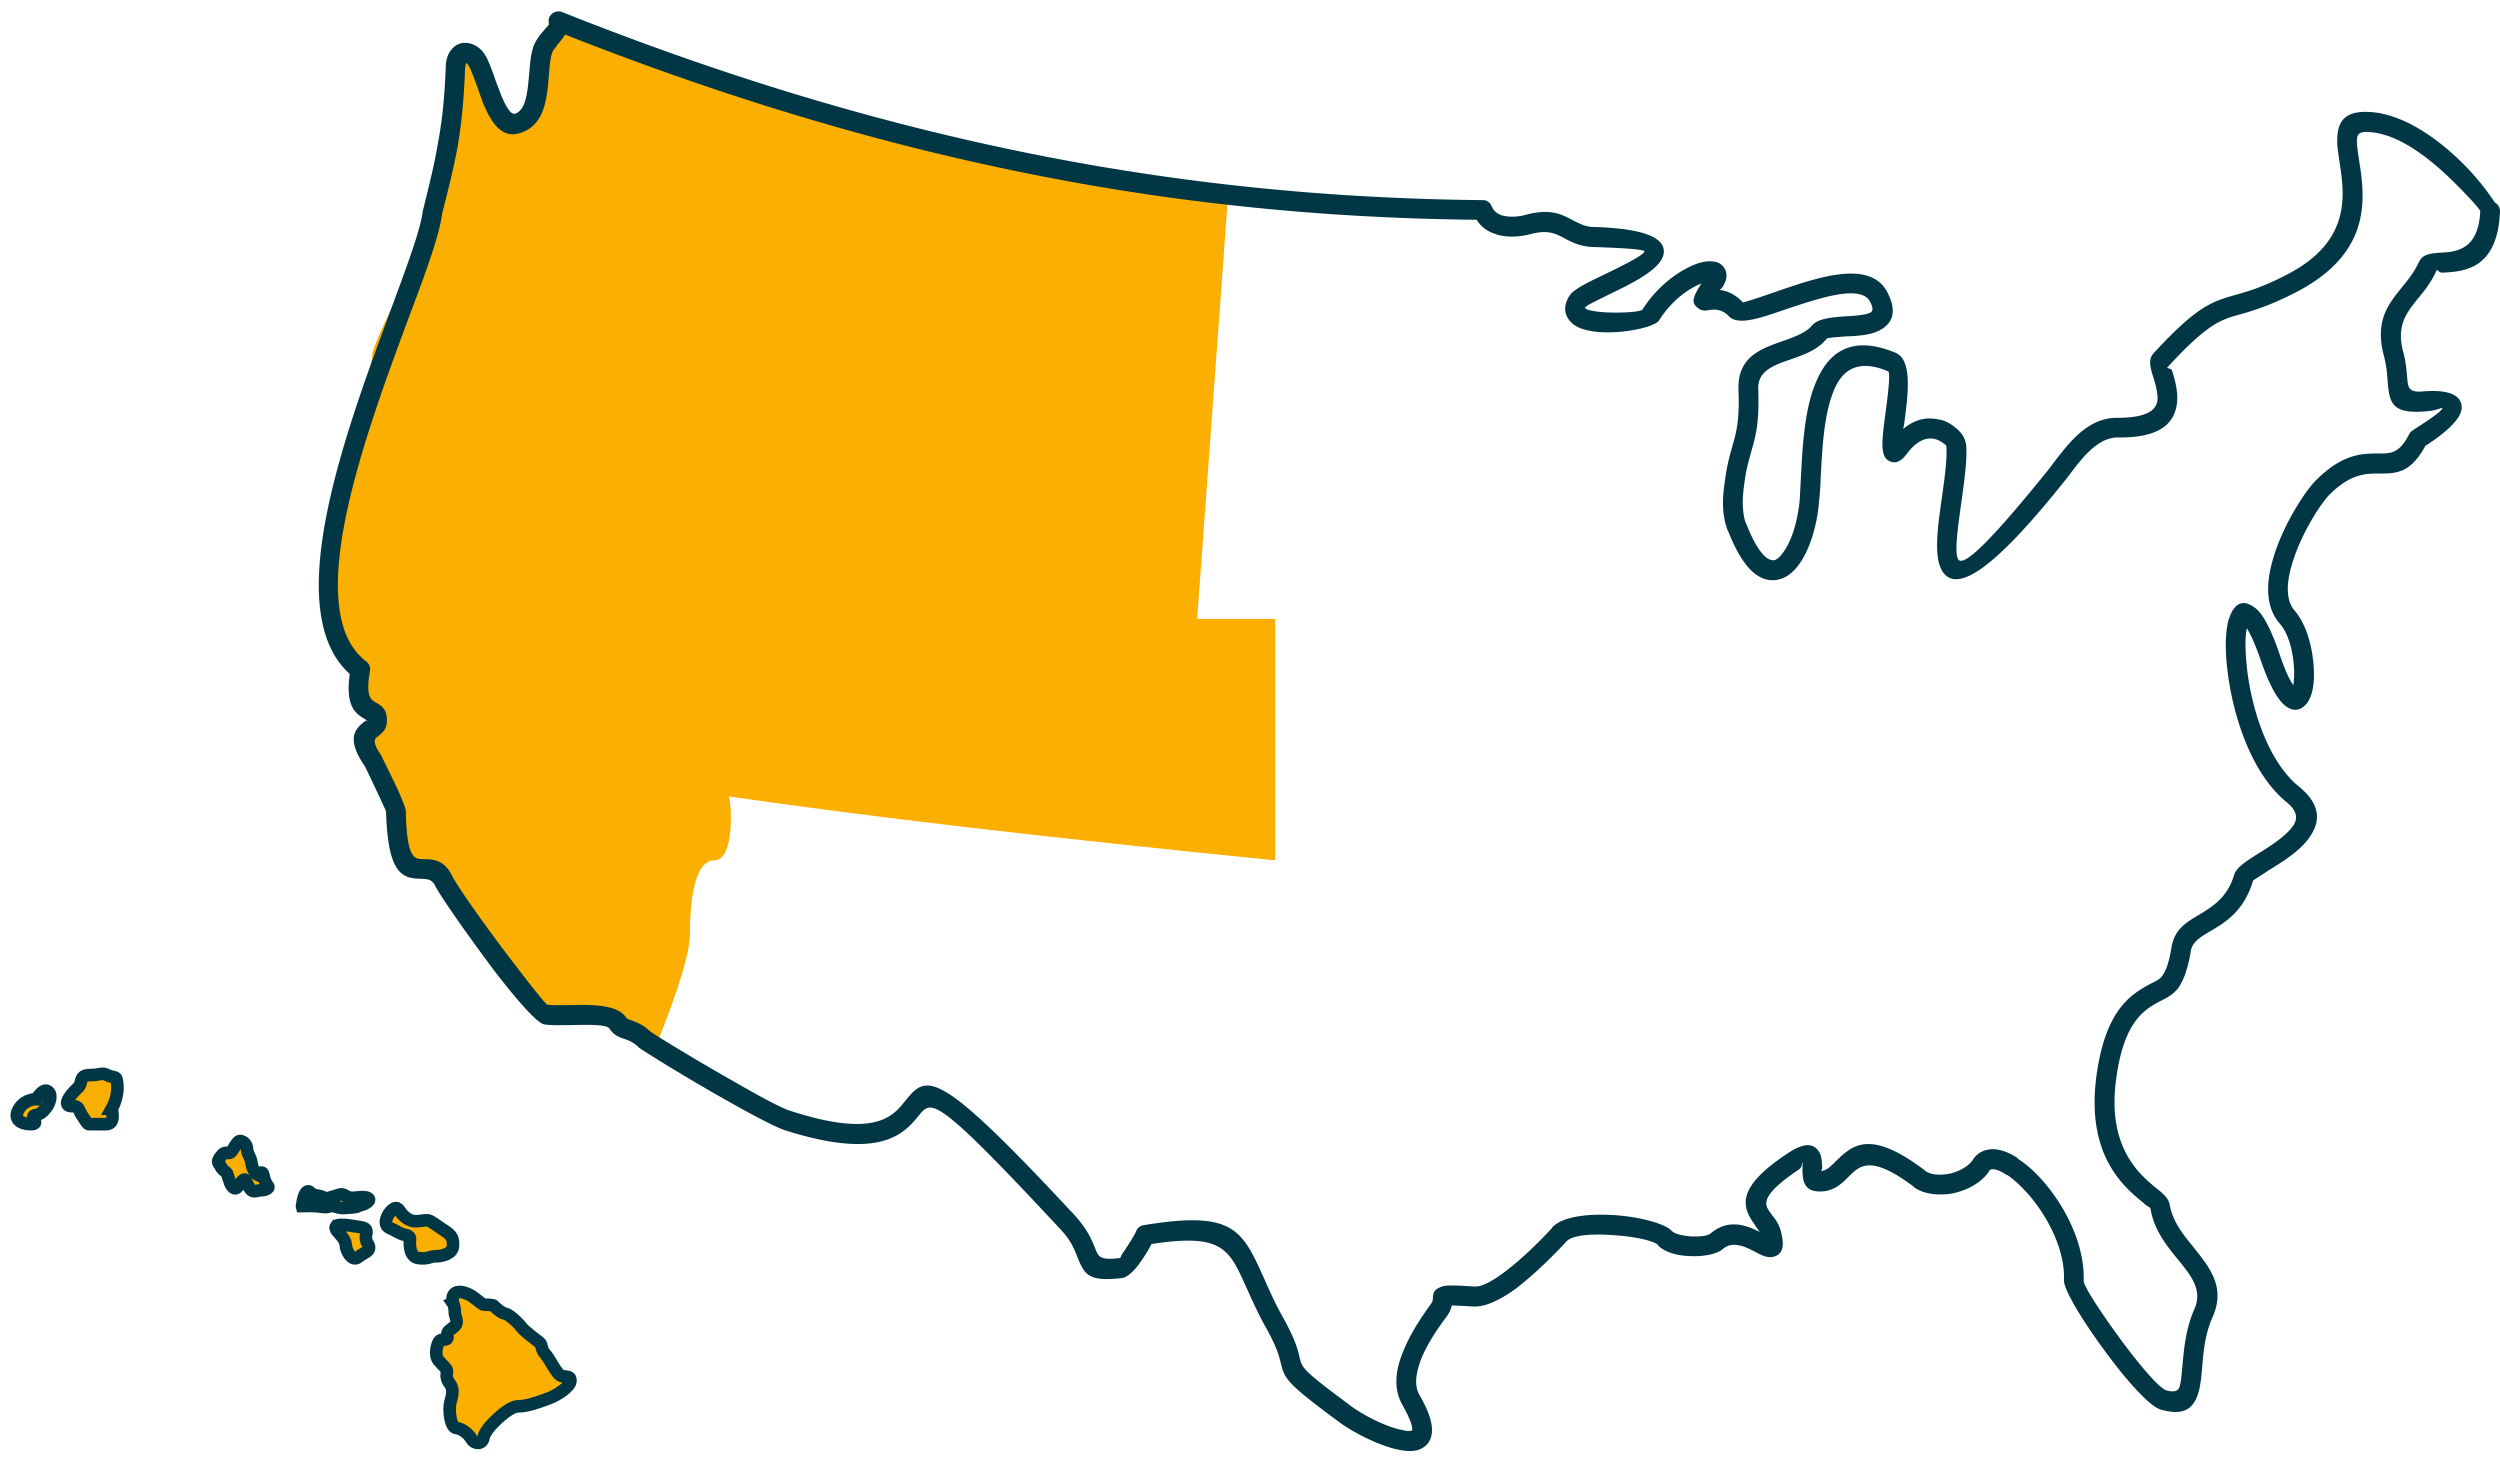
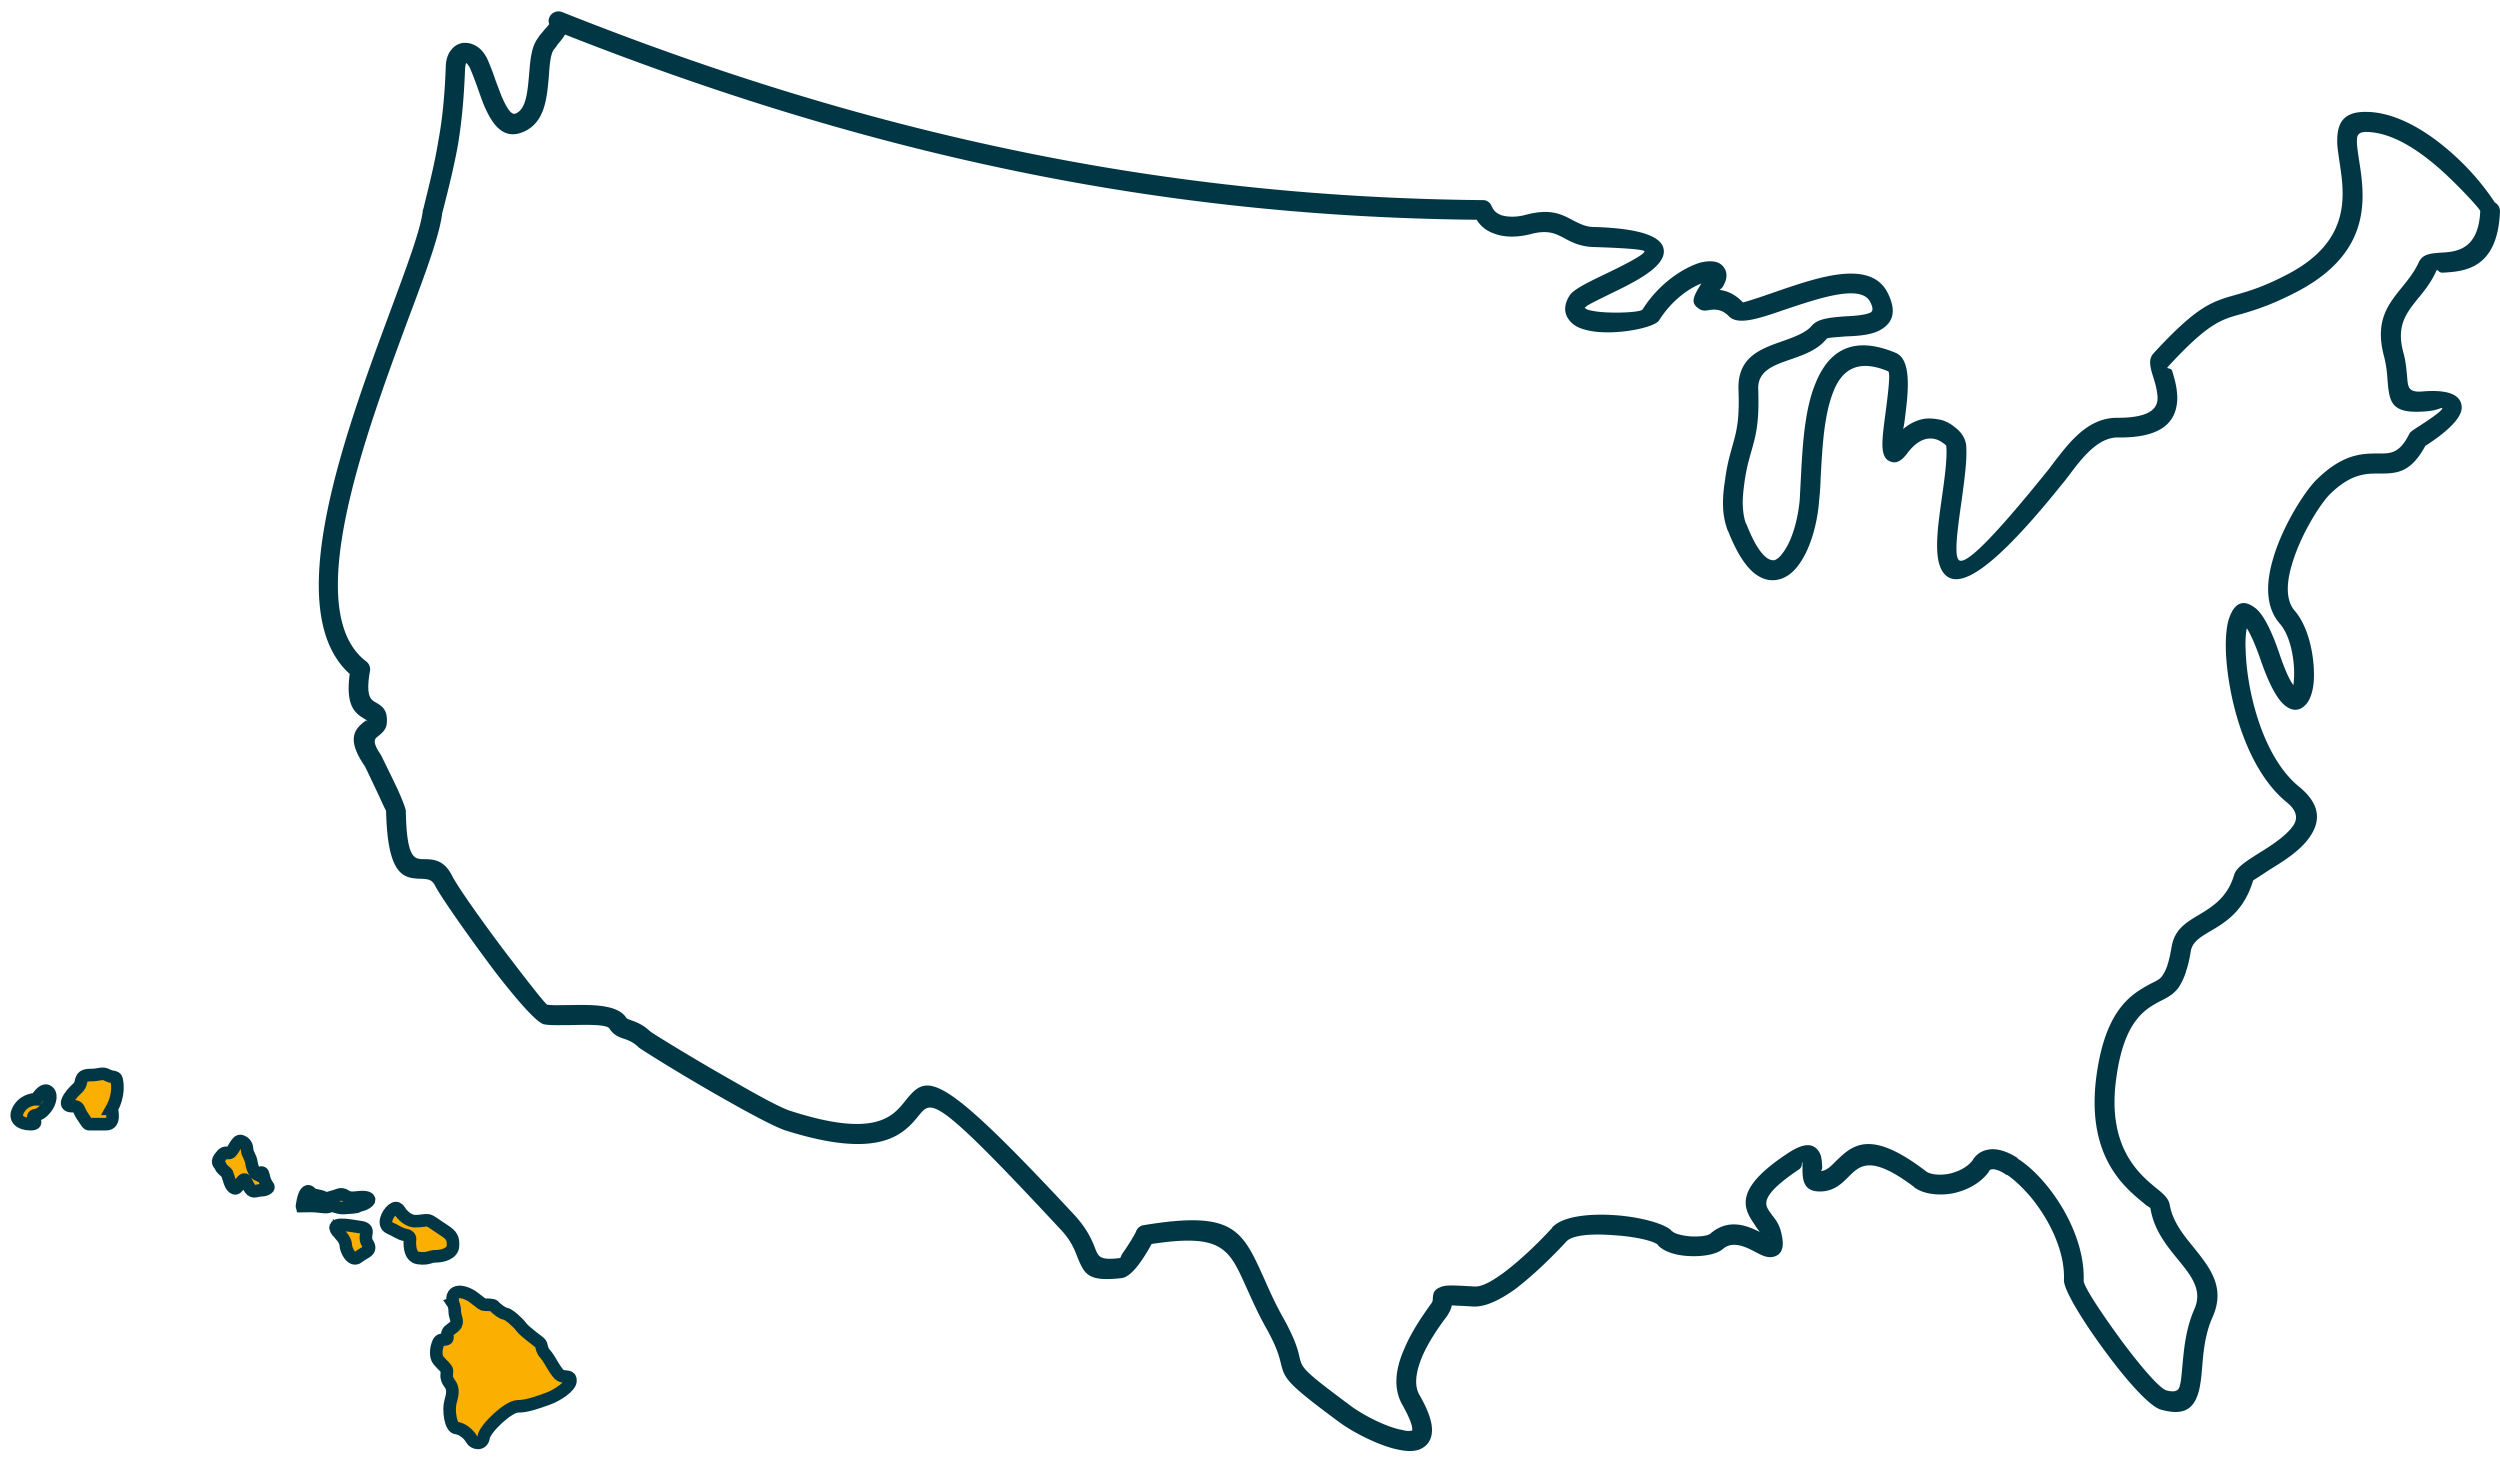
<svg xmlns="http://www.w3.org/2000/svg" width="149" height="87" viewBox="0 0 149 87">
  <g fill="none" fill-rule="evenodd">
-     <path fill="#FBAF00" d="M32.698 1.312C43.54 5.849 57.039 9.28 73.19 11.608c.016-.11-.597 8.317-1.84 25.281H76v14.384c-13.546-1.346-24.407-2.616-32.58-3.81.155.043.441 3.81-.839 3.81s-1.465 2.798-1.465 4.422c0 1.083-.69 3.34-2.069 6.77l-1.805-1.159c-2.412-.312-3.927-.626-4.544-.944-.927-.476-.468-.52-1.54-2.05-.715-1.02-1.667-1.893-2.855-2.617-1.518-2.37-2.979-3.843-4.383-4.422-.54-.223-1.29-5.129-1.839-6.333-.478-1.05.582-1.056 0-2.254C21.004 40.464 20 38.23 20 36.889v-7.21c0-1.62 2.186-7.516 2.186-8.526 0-1.011 4.963-9.75 4.963-12.167V6.639c0-.662-.564-3.628 0-3.423.91.33 3.213 4.223 4.009 4.223.859 0 1.372-2.043 1.54-6.127z" />
    <path fill="#FBAF00" stroke="#013745" stroke-width=".75" d="M27 77.686s.103.152.103.484c0 .33.258.61 0 .865-.257.255-.489.255-.437.61.052.357-.386.026-.54.382-.155.356-.18.816 0 1.043.18.23.515.484.515.636 0 .153-.104.407.153.739.257.33.18.66.052 1.119-.128.457 0 1.526.36 1.551.36.026.772.407.9.663.128.254.645.381.721-.13.078-.507 1.467-1.83 2.032-1.83.567 0 1.236-.254 1.802-.457.566-.205 1.312-.713 1.337-1.045.025-.33-.205-.228-.514-.305-.309-.076-.695-.992-.977-1.297-.284-.305-.18-.56-.334-.687-.155-.127-.927-.688-1.108-.942-.179-.254-.746-.762-.951-.788-.207-.025-.618-.382-.67-.459-.052-.076-.385-.076-.54-.076-.153 0-.128-.025-.67-.432-.538-.408-1.44-.585-1.233.356zm-2.565-3.816s-.125 1.031.497 1.11c.621.08.647-.106 1.046-.106.396 0 .993-.158 1.018-.607.024-.451-.05-.637-.547-.953-.497-.318-.772-.556-.944-.582-.175-.027-.4.052-.747.052-.348 0-.622-.237-.796-.422-.174-.186-.248-.53-.572-.266-.322.266-.597.9-.174 1.086.423.184.622.37.945.422.323.054.274.265.274.265zm-4.225-.356s.398.378.398.688c0 .31.371 1.032.742.723.369-.31.86-.344.553-.826-.307-.481.277-.86-.431-.963-.709-.105-1.972-.38-1.262.378zM18 71.886c.191 0 .502-.022.813 0 .31.022.717.113.837 0s.454.135.837.113c.382-.022.788-.046.86-.113.072-.068.215-.022.501-.203.287-.18.145-.338-.238-.338-.382 0-.717.135-1.004-.068-.287-.202-.478-.022-.693.023-.216.045-.408.18-.622.068-.216-.113-.597-.136-.67-.18-.071-.046-.214-.317-.382-.113-.168.202-.239.81-.239.81zm-2.621-1.865s.262-.331.324.026c.06.356.201.561.282.663.08.102-.182.23-.424.23-.243 0-.466.178-.647-.077-.182-.255-.243-.51-.324-.56-.08-.052-.262.203-.425.433-.16.228-.364 0-.464-.281-.1-.28-.142-.51-.202-.561-.062-.05-.345-.28-.345-.382 0-.102-.302-.178-.06-.51.243-.332.304-.306.546-.28.243.025.445-.816.728-.713.283.1.343.279.364.534.02.255.202.383.262.79.06.409.284.688.385.688zm-8.722-3.934s.246.913-.314.913h-1.03c-.112 0-.112-.066-.404-.488-.291-.425-.134-.586-.626-.586-.493 0-.246-.423.022-.747.27-.326.448-.359.515-.684.068-.326.157-.422.627-.422s.65-.164.94 0c.292.162.516.064.56.26.045.194.18.91-.29 1.754zm-3.789-.251s-.295.57-.737.623c-.444.055.332.541-.296.541s-1.07-.325-.7-.921c.37-.594 1.033-.567 1.033-.567s.405-.704.7-.461c.297.244 0 .785 0 .785z" />
    <path fill="#013745" d="M105.356 73.736c.023 0 .023.024.047 0 .094-.023.047 0-.047 0zm-1.483-43.555c.023.382.07.717.188 1.027l.024.024c.447 1.147.87 1.792 1.271 2.055.165.095.306.12.424.095.165-.071.33-.215.494-.453.518-.693.87-1.888.989-3.13l.07-1.338c.095-1.816.212-4.038.871-5.615.754-1.863 2.142-2.915 4.78-1.816 1.011.43.73 2.509.517 4.158-.023.143-.047.262-.07.382.447-.382.918-.573 1.365-.622.33-.023.658.024.965.096.282.096.541.239.73.406.376.263.612.645.659.932l.023.048c.094.884-.094 2.15-.259 3.392-.235 1.649-.47 3.298-.164 3.56.353.287 1.718-.907 5.226-5.256.14-.167.282-.358.423-.55.942-1.218 2.048-2.7 3.814-2.675 1.907 0 2.377-.55 2.377-1.171 0-.406-.14-.884-.259-1.266-.188-.597-.306-1.051.024-1.41 2.613-2.843 3.484-3.082 4.92-3.488.754-.215 1.672-.478 3.154-1.266 3.72-1.983 3.296-4.707 3.014-6.595-.071-.525-.165-1.003-.142-1.433.024-1.028.448-1.649 1.813-1.601h.071c1.954.096 3.908 1.457 5.343 2.82a14.821 14.821 0 0 1 2.166 2.58c.188.096.306.31.306.525-.141 3.465-2.142 3.584-3.437 3.656-.235 0-.282-.239-.353-.12-.306.693-.73 1.219-1.13 1.696-.659.837-1.27 1.578-.847 3.155.164.573.188 1.075.235 1.504.047.598.07.933.989.837 1.624-.12 2.212.287 2.26.908.07.884-1.648 2.006-2.166 2.342-.895 1.648-1.742 1.648-2.778 1.648-.753 0-1.648 0-2.895 1.218-.542.526-1.79 2.437-2.307 4.301-.306 1.05-.33 2.055.188 2.652.918 1.051 1.248 3.058 1.13 4.324-.047.502-.189.908-.377 1.171-.353.454-.8.574-1.318.167-.423-.334-.918-1.147-1.46-2.724-.33-.955-.612-1.553-.823-1.887-.07.31-.095.765-.07 1.314.07 2.437 1.011 6.356 3.177 8.124 1.412 1.146 1.271 2.222.494 3.2-.565.718-1.53 1.315-2.307 1.793-.494.334-.918.597-.918.597-.54 1.816-1.624 2.485-2.566 3.034-.565.335-1.06.622-1.153 1.195-.07.454-.165.86-.283 1.195v.024a4.055 4.055 0 0 1-.423.908c-.283.406-.66.62-1.107.836-.894.478-2.142 1.146-2.613 4.515-.612 4.157 1.342 5.783 2.354 6.619.448.358.754.62.824 1.027.165.956.8 1.768 1.413 2.508.988 1.243 1.93 2.39 1.13 4.182-.448 1.003-.542 2.078-.612 2.962-.048.55-.095 1.051-.213 1.482-.282.98-.847 1.457-2.26 1.05-.658-.19-2-1.695-3.2-3.32-1.343-1.792-2.59-3.799-2.567-4.396.07-1.72-.87-3.608-1.977-4.946-.47-.55-.942-1.003-1.389-1.314h-.047c-.377-.263-.706-.382-.918-.334-.047 0-.07.023-.118.071v.024l-.047.048v.024c-.518.693-1.342 1.099-2.165 1.266-.848.143-1.696.024-2.213-.334l-.048-.024v-.024c-2.565-1.936-3.225-1.29-3.86-.669-.47.478-.942.932-1.766.932-1.012 0-1.035-.741-1.035-1.434v-.287c-.072-.12.046.263-.212.407-2.096 1.41-2.096 1.982-1.813 2.413.047.095.141.19.212.31.235.287.447.598.541 1.028.236.931.024 1.337-.47 1.457-.354.072-.66-.072-1.06-.287-.541-.287-1.341-.693-1.93-.19-.377.334-1.224.477-2.025.43-.73-.025-1.483-.24-1.86-.646v-.024c-.305-.263-1.459-.502-2.66-.573-1.2-.096-2.4-.024-2.777.358l-.023.024c-.613.67-1.86 1.935-3.06 2.843-.872.621-1.743 1.052-2.45 1.028h-.046c-.636-.048-1.036-.048-1.271-.072-.024.191-.118.383-.283.645-.424.55-1.059 1.457-1.46 2.365-.353.837-.54 1.697-.188 2.318.565.98.777 1.672.753 2.174-.023.573-.33.932-.776 1.1-.354.118-.777.095-1.225 0-1.2-.24-2.824-1.1-3.601-1.697-3.131-2.317-3.178-2.533-3.414-3.488-.094-.383-.235-.932-.847-2.031-.541-.956-.894-1.792-1.224-2.51-1.012-2.245-1.413-3.177-5.626-2.532a9.37 9.37 0 0 1-.73 1.171c-.33.454-.706.812-1.036.86-2.048.24-2.236-.239-2.66-1.266-.165-.43-.376-.98-.989-1.625-7.462-8.027-7.697-7.717-8.427-6.833-.894 1.1-2.26 2.748-8.028.908-.564-.19-1.977-.932-3.53-1.816-2.166-1.218-4.568-2.7-5.156-3.106l-.07-.072a2.083 2.083 0 0 0-.754-.43c-.353-.12-.66-.214-.942-.644-.164-.24-1.341-.216-2.354-.192-.611 0-1.153.024-1.53-.047-.423-.072-1.647-1.482-2.918-3.13-1.507-2.007-3.226-4.444-3.579-5.137-.188-.383-.47-.383-.753-.406-1.06-.024-2.072-.048-2.166-4.038 0-.024-.188-.359-.4-.86-.377-.789-.824-1.745-.87-1.816-1.201-1.744-.496-2.294.07-2.724.047-.023.07.143.07.048 0-.048-.047-.071-.118-.12-.518-.31-1.2-.692-.918-2.7-4.213-3.774-.258-14.406 2.425-21.645.989-2.676 1.813-4.874 1.93-5.973 0-.025 0-.048.024-.072.376-1.53.683-2.748.894-4.038.236-1.266.377-2.604.448-4.396 0-.502.141-.86.353-1.1.165-.214.4-.334.636-.381.211-.024.447 0 .659.095.282.12.565.359.753.717l.023.024c.189.406.377.884.542 1.385l.353.933c.282.644.565 1.17.848 1.05.635-.262.706-1.314.8-2.293.07-.86.118-1.672.541-2.222a2.02 2.02 0 0 1 .236-.31c.212-.263.4-.454.423-.503a.534.534 0 0 1 0-.382.596.596 0 0 1 .777-.334C42.267 4.21 51 6.958 60.04 8.869c9.017 1.911 18.362 2.963 28.296 3.058.235-.024.47.12.565.359.118.286.33.454.612.55.424.119.942.095 1.389-.025 1.507-.406 2.166-.047 2.872.335.353.167.706.382 1.247.382 3.108.096 4.167.693 4.144 1.481-.024.956-1.766 1.816-3.202 2.509-.73.358-1.365.669-1.412.74-.07.072-.118.072-.094.097a.727.727 0 0 0 .211.119c.213.048.448.095.73.12 1.083.095 2.402 0 2.495-.144.99-1.577 2.472-2.509 3.438-2.796.282-.071.54-.095.753-.071.33.024.588.19.73.478 0 0 .023.024.023.047.118.287.07.621-.188 1.027a1.02 1.02 0 0 1-.165.144c.4.048.894.215 1.39.74.022.025.988-.286 2.14-.692 2.45-.836 5.557-1.888 6.522.19.565 1.172.188 1.817-.565 2.2-.542.262-1.295.31-1.977.334-.566.048-1.083.071-1.13.143-.542.67-1.366.955-2.19 1.242-.965.335-1.93.67-1.883 1.768.07 1.984-.141 2.748-.4 3.656-.142.502-.306 1.051-.424 1.911-.07.526-.118 1.004-.094 1.41zm-.895 1.457a4.423 4.423 0 0 1-.282-1.41c-.024-.501.024-1.026.118-1.624.117-.932.305-1.529.447-2.055.235-.836.423-1.505.353-3.32-.07-1.96 1.318-2.438 2.684-2.916.659-.238 1.318-.477 1.67-.883.377-.455 1.13-.502 1.955-.574.588-.024 1.2-.072 1.53-.215.165-.072.212-.239.023-.622-.518-1.122-3.083-.238-5.084.43-1.53.526-2.825.98-3.366.383-.448-.454-.895-.382-1.13-.358-.236.048-.424.072-.637-.072-.493-.334-.4-.645.142-1.505-.753.287-1.789 1.027-2.519 2.198-.259.406-2.165.812-3.578.693a4.225 4.225 0 0 1-1.012-.191c-.353-.12-.636-.31-.824-.598-.26-.382-.26-.86.094-1.409.236-.335.989-.717 1.884-1.147 1.153-.55 2.542-1.242 2.565-1.458 0-.095-.777-.19-3.036-.262-.8-.024-1.295-.287-1.742-.526-.495-.263-.966-.526-2.025-.239-.66.167-1.412.215-2.048 0-.47-.144-.871-.406-1.153-.86-9.91-.096-19.21-1.147-28.202-3.058-8.922-1.887-17.514-4.588-26.13-7.98-.118.215-.283.406-.447.597a1.77 1.77 0 0 1-.212.287c-.212.286-.26.932-.306 1.624-.118 1.314-.235 2.748-1.53 3.298-1.2.501-1.86-.454-2.378-1.697-.117-.31-.235-.645-.353-.98-.165-.453-.33-.907-.494-1.241l-.024-.025c-.047-.071-.094-.143-.141-.167-.047.072-.047.167-.07.311-.071 1.887-.212 3.25-.425 4.563-.235 1.29-.54 2.533-.941 4.086-.142 1.242-.965 3.488-2 6.236C21.74 26 17.878 36.44 21.833 39.427a.59.59 0 0 1 .212.597c-.259 1.482.07 1.673.306 1.816.424.24.753.454.706 1.219-.023.43-.282.621-.541.836-.165.12-.377.287.188 1.099.047.096.565 1.147.965 1.983.283.621.495 1.171.518 1.338.047 2.867.518 2.867 1.012 2.891.636 0 1.271.024 1.766 1.028.33.644 1.977 2.986 3.484 4.945 1.106 1.457 2.072 2.676 2.166 2.7.306.048.776.024 1.318.024 1.318-.024 2.825-.048 3.366.716.047.096.189.144.33.191.306.12.682.24 1.13.67.565.382 2.919 1.815 5.038 3.01 1.482.86 2.824 1.577 3.319 1.72 5.014 1.625 6.073.335 6.78-.525 1.341-1.673 1.812-2.223 10.17 6.761.752.836 1.035 1.505 1.223 2.007.188.454.283.67 1.46.526.046 0 .046-.144.212-.359.329-.478.682-1.051.753-1.242a.572.572 0 0 1 .447-.358c5.367-.885 5.861.262 7.18 3.178.306.692.66 1.504 1.177 2.412.683 1.243.847 1.864.941 2.318.165.621.189.74 2.99 2.82.683.524 2.095 1.29 3.13 1.48.26.072.472.072.59.024v-.024c.023-.262-.165-.74-.59-1.505-.587-1.027-.376-2.246.142-3.393.448-1.05 1.13-2.007 1.554-2.604.118-.143.118-.239.118-.31.023-.335.047-.55.494-.717.282-.12.73-.096 1.977-.024h.047c.4.024 1.012-.31 1.695-.813 1.13-.836 2.33-2.054 2.896-2.675v-.024l.047-.048c.659-.645 2.213-.788 3.672-.693 1.46.096 2.92.478 3.39.908v.024l.023.024h.024c.165.167.612.263 1.083.31.542.025 1.036-.023 1.2-.167 1.06-.908 2.143-.501 2.943-.095l-.212-.287c-.07-.12-.14-.215-.235-.358-.636-.98-.848-2.103 2.142-4.062 1.012-.669 1.53-.55 1.836-.072.165.263.165.574.188.908a.406.406 0 0 1-.07.239c.33-.024.589-.286.87-.573.99-.956 2.025-1.983 5.368.573l.024.024c.282.191.8.239 1.342.144.564-.12 1.106-.383 1.435-.813l.024-.048c.212-.31.495-.502.847-.573.518-.12 1.154.071 1.79.478 0 .023.023.023.023.048.565.358 1.13.883 1.671 1.528 1.272 1.53 2.331 3.704 2.26 5.759 0 .334 1.107 2.006 2.307 3.631 1.083 1.458 2.213 2.772 2.613 2.891.518.143.73.024.8-.239.095-.31.118-.74.166-1.242.094-.98.188-2.15.706-3.345.518-1.147-.189-2.007-.965-2.963-.707-.86-1.437-1.768-1.648-3.058 0-.048-.165-.095-.4-.31-1.201-.98-3.485-2.868-2.802-7.694.565-3.966 2.143-4.802 3.249-5.4.305-.143.565-.286.659-.454.118-.166.212-.358.306-.62v-.024c.094-.263.165-.598.236-1.004.164-1.123.87-1.529 1.718-2.03.73-.455 1.624-.98 2.024-2.342.142-.454.73-.812 1.436-1.267.707-.43 1.554-.979 2.001-1.552.353-.43.4-.932-.306-1.506-2.472-2.007-3.53-6.355-3.625-9.03-.023-.837.047-1.554.212-1.984.306-.86.824-1.123 1.553-.55.401.31.895 1.147 1.413 2.676.33.98.612 1.601.847 1.912 0-.072.024-.143.024-.24.094-1.027-.141-2.627-.824-3.416-.847-.955-.847-2.34-.448-3.75.566-2.08 2.002-4.254 2.637-4.85 1.578-1.554 2.731-1.554 3.696-1.554.683 0 1.224.024 1.813-1.147a.437.437 0 0 1 .165-.19c.023-.025.046-.049.07-.049l.024-.024c.282-.19 1.718-1.075 1.718-1.29-.023-.071-.259.144-1.012.192-2.095.167-2.142-.574-2.26-1.936a6.858 6.858 0 0 0-.188-1.29c-.589-2.15.212-3.13 1.082-4.205.353-.43.707-.884.966-1.434.235-.525.706-.55 1.341-.597.872-.048 2.237-.143 2.331-2.485 0-.071-.847-1.05-2.095-2.222-1.295-1.194-2.966-2.413-4.59-2.484h-.048c-.47-.024-.611.167-.611.43-.024.31.046.74.117 1.218.353 2.222.824 5.471-3.625 7.837-1.6.836-2.566 1.123-3.367 1.361-1.247.335-2 .55-4.402 3.155-.117.143.189.023.26.239.14.454.305 1.027.305 1.624-.023 1.242-.706 2.389-3.554 2.342-1.177 0-2.119 1.218-2.872 2.221-.165.216-.306.406-.471.598-4.049 5.041-5.98 6.164-6.874 5.423-.824-.693-.542-2.676-.259-4.659.165-1.17.33-2.365.26-3.081 0-.025-.072-.096-.19-.168a1.302 1.302 0 0 0-.399-.215 1.169 1.169 0 0 0-.495-.048c-.376.048-.8.287-1.247.884-.424.574-.8.645-1.177.382-.424-.334-.306-1.266-.165-2.389.165-1.242.377-2.819.212-2.89-1.813-.765-2.754-.072-3.249 1.17-.588 1.41-.683 3.488-.776 5.209a18.049 18.049 0 0 1-.095 1.385c-.117 1.458-.565 2.891-1.2 3.751-.307.43-.66.717-1.083.86-.471.144-.942.096-1.436-.239-.566-.382-1.153-1.218-1.695-2.604l-.024-.024z" />
  </g>
</svg>